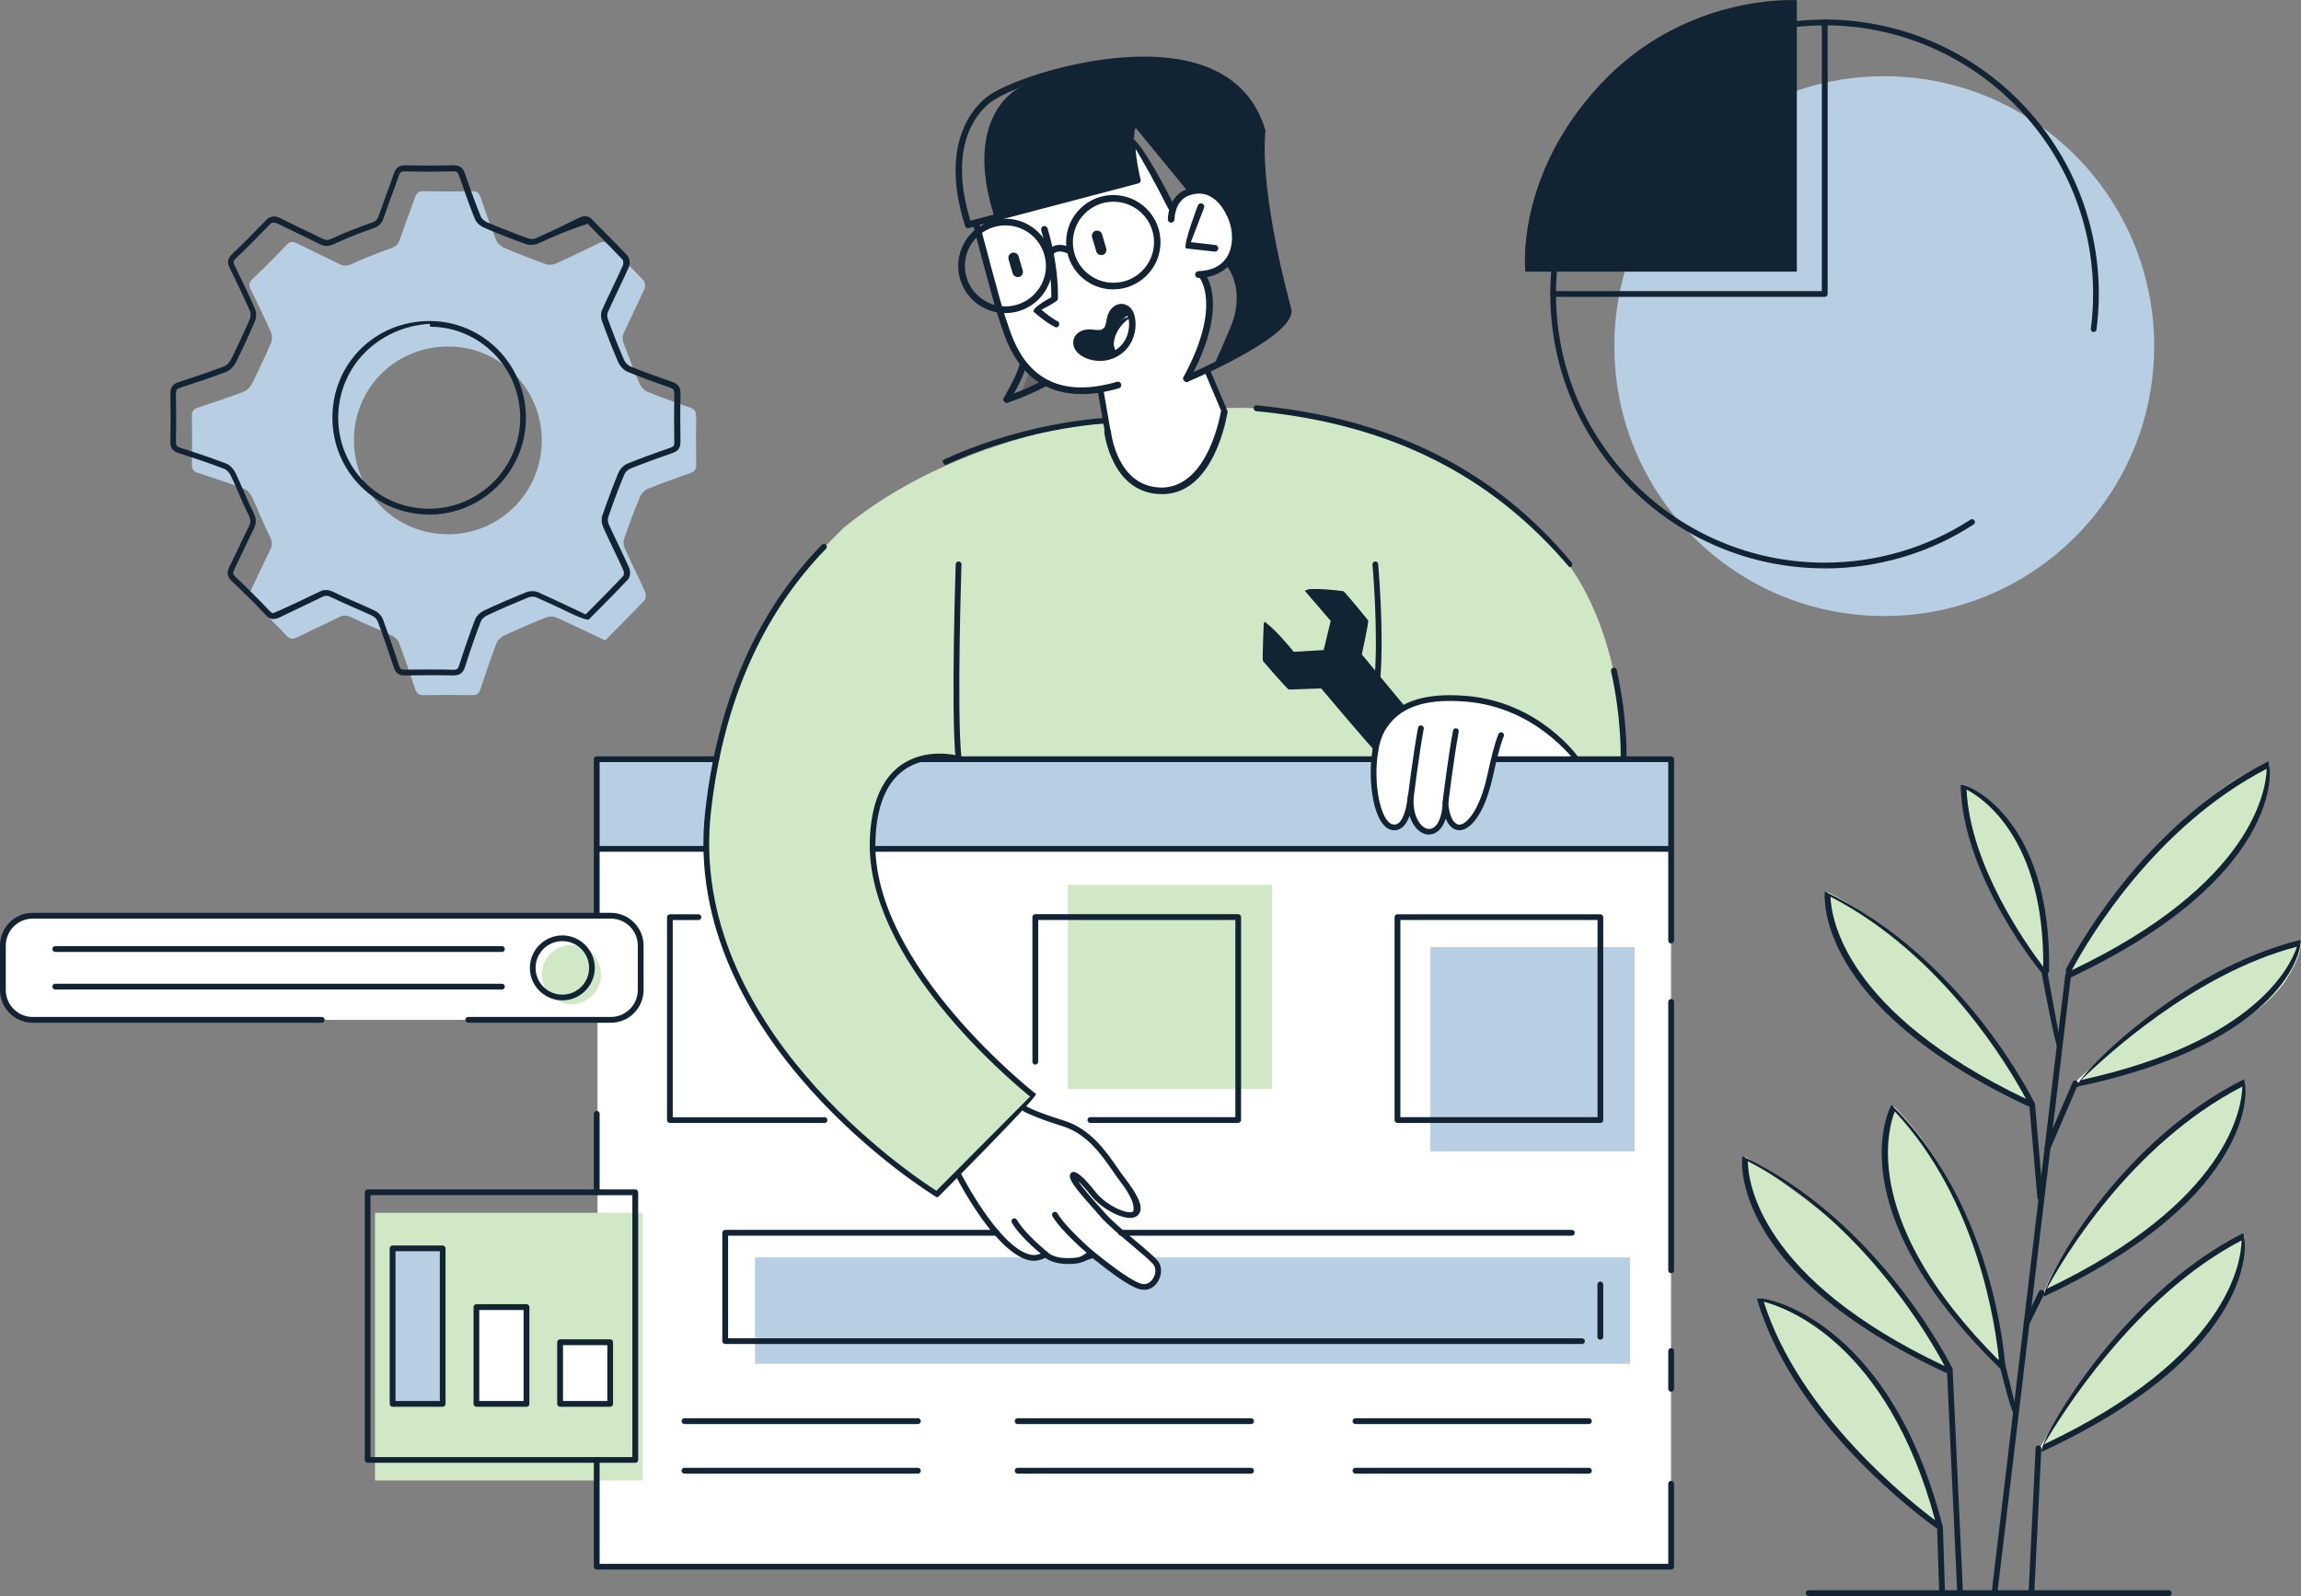
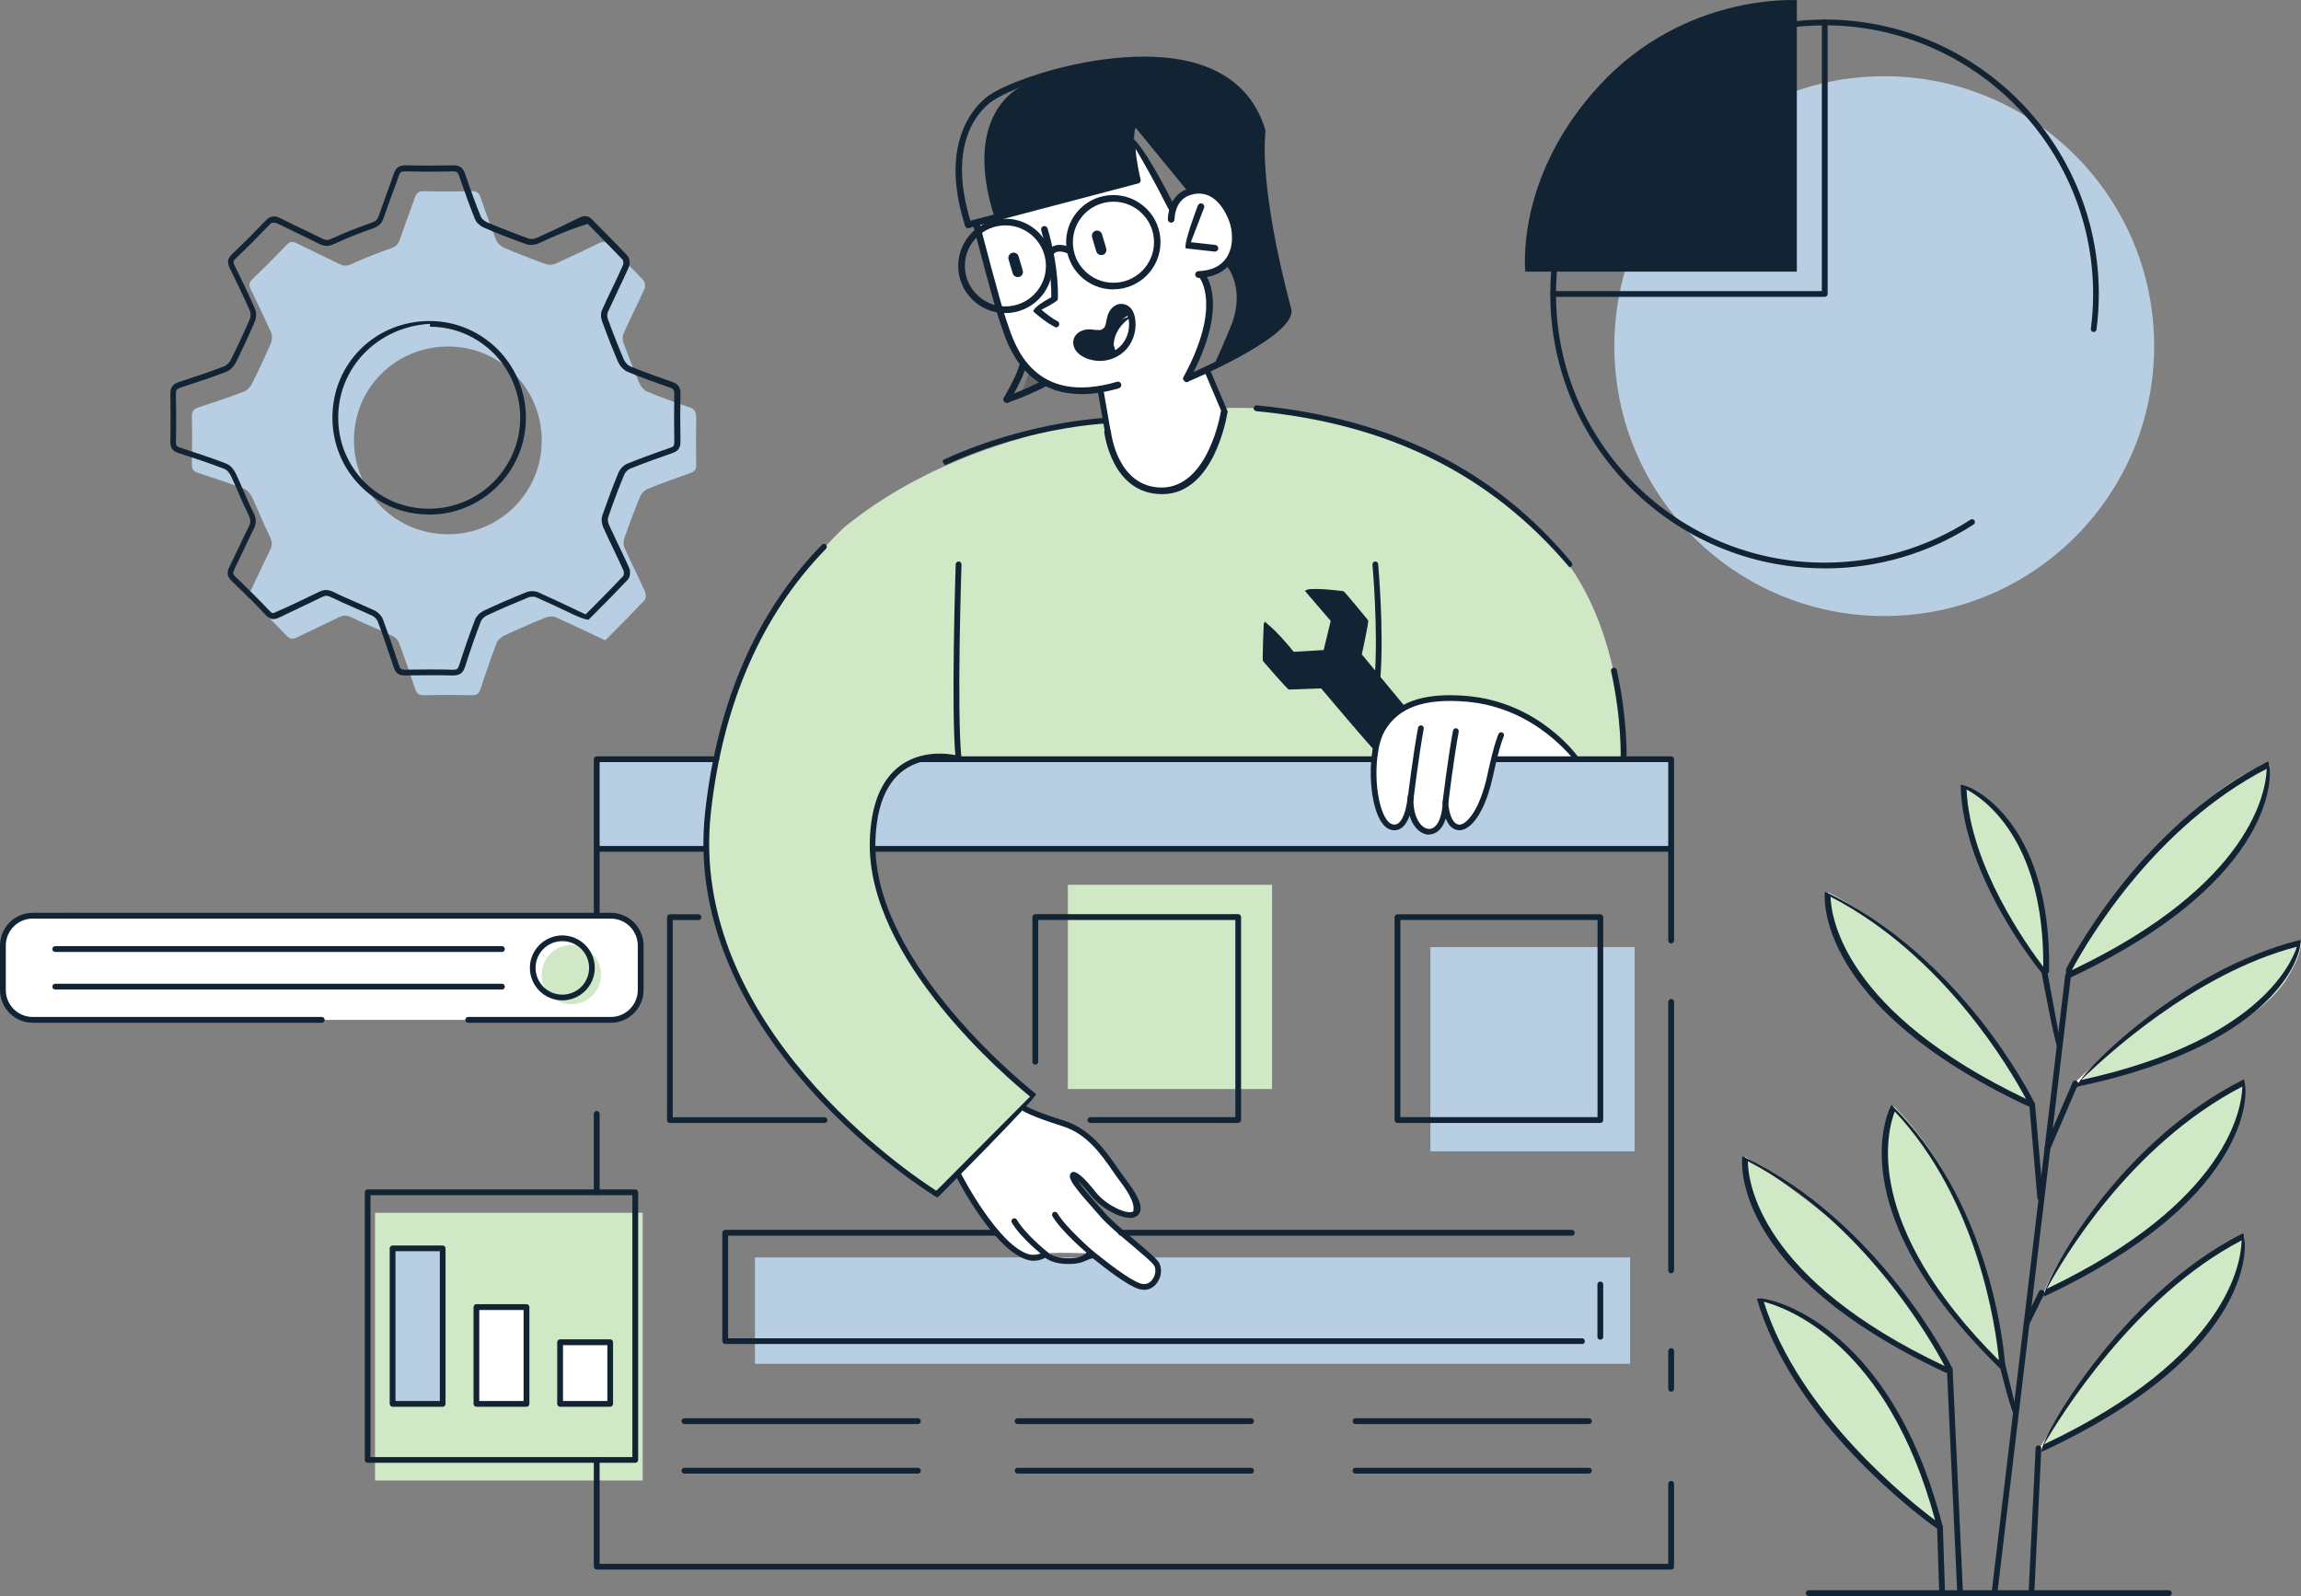
<svg xmlns="http://www.w3.org/2000/svg" id="Layer_2" data-name="Layer 2" viewBox="0 0 238.19 165.24">
  <rect x="0" y="0" width="238.19" height="165.24" fill="#808080" stroke="none" />
  <defs>
    <style>
      .cls-1 {
        fill: #122333;
      }

      .cls-1, .cls-2, .cls-3, .cls-4, .cls-5 {
        stroke-width: 0px;
      }

      .cls-2 {
        fill: #d1e8c7;
      }

      .cls-3 {
        fill: #b8cee3;
      }

      .cls-4 {
        fill: #fff;
      }

      .cls-5 {
        opacity: .2;
      }
    </style>
  </defs>
  <g id="_Layer_" data-name="&amp;lt;Layer&amp;gt;">
    <g>
-       <rect class="cls-4" x="61.85" y="87.55" width="111.13" height="74.62" />
      <rect class="cls-3" x="78.15" y="130.16" width="90.59" height="11.01" />
      <rect class="cls-3" x="61.77" y="78.59" width="111.22" height="9.29" />
      <path class="cls-4" d="M105.8,114.76l-6.57,6.87s2.62,4.02,4.28,5.98c1.65,1.95,2.32,2.46,3.88,2.21,1.55-.25,5.59-.07,5.59-.07l4.98,3.39s1.13.13,1.72-.77c.59-.89.07-1.56-.25-1.88-.33-.32-5.52-4.81-5.52-4.81l-2.8-3.62c-.07-.37,1.08.37,1.08.37,0,0,1.93,2.89,3.89,3.18,1.96.28,1.74-.83,1.49-1.32-.25-.49-2.54-4.09-4.19-5.85-1.65-1.76-3.3-2.14-3.3-2.14l-4.28-1.54Z" />
      <path class="cls-2" d="M130.07,42.26s-25.95-1.38-42.72,12.36c-11.24,10.83-12.89,22.4-14.06,29.4-1.17,7,1.59,16.06,5.21,21.19,3.63,5.13,8.67,11.95,18.14,18.21.33.2,10.43-9.95,10.43-9.95,0,0-10-8.2-13.26-14.85-3.26-6.64-3.77-8.38-3.39-13.52.39-5.14,4.05-7.08,6.55-6.8l2.51.22h68.56s.35-14.88-8.12-22.91c-8.48-8.03-17.59-12.53-29.86-13.37l-5,36.27h0l5-36.27Z" />
      <path class="cls-4" d="M163.01,78.38s-3.84-5.04-9.34-5.78c-5.5-.74-8.38.14-9.7,1.72-1.32,1.58-1.77,3.09-1.75,6.79.02,3.69,1.3,4.38,1.92,4.52.62.14,1.65-.45,1.72-2.07,0,0,.76,2.5,2.03,2.54,1.28.04,1.73-2.75,1.73-2.75,0,0,.41,2.24,1.41,2.31,1,.07,2.21-1.66,2.59-3.45.38-1.79,1.04-3.68,1.04-3.68l8.34-.15Z" />
      <path class="cls-1" d="M145.21,73.35l-4.59-5.64.68-3.39-2.37-2.87-3.52-.44,2.55,3.04-.77,3.56-3.42.19-2.82-3.49v3.88l2.48,2.89,3.37-.24,5.5,6.57s.23-1.56,1.05-2.61c.82-1.06,1.85-1.44,1.85-1.44Z" />
      <rect class="cls-2" x="38.82" y="125.54" width="27.71" height="27.71" />
      <rect class="cls-3" x="148.07" y="98.04" width="21.14" height="21.14" />
      <rect class="cls-2" x="110.54" y="91.59" width="21.14" height="21.14" />
      <rect class="cls-3" x="40.64" y="129.04" width="5.22" height="16.28" />
      <rect class="cls-4" x="49.3" y="135.27" width="5.22" height="10.05" />
      <rect class="cls-4" x="57.86" y="138.82" width="5.22" height="6.5" />
      <path class="cls-1" d="M163.12,78.83c-.28-.18-4.09-5.59-11.35-6.2-4.35-.36-7.03.6-8.44,3.05-.29.5-.52,1.22-.67,2.06-.03.16-.18.27-.34.24-.16-.03-.27-.18-.24-.34.16-.92.41-1.68.74-2.25,1.53-2.67,4.4-3.74,9.01-3.35,7.54.64,11.5,6.27,11.54,6.33.09.14.06.32-.08.41-.05.04-.11.05-.17.05Z" />
      <path class="cls-1" d="M147.94,86.4c-.29,0-.58-.09-.85-.26-.46-.29-.92-.85-1.17-1.71-.18.49-.43.95-.78,1.23-.31.24-.66.33-1.05.26-1.94-.36-2.55-5.19-2.01-8.28.03-.16.17-.27.35-.24.16.03.27.18.24.35-.57,3.31.24,7.36,1.53,7.59.22.04.4,0,.57-.14.64-.5.89-2.05.95-2.73.02-.29.17-.42.33-.4.16.01.29.15.28.31-.12,1.85.5,2.89,1.08,3.26.32.2.66.22.95.05.8-.47.97-2.03.97-2.6,0-.16.13-.3.29-.3.17,0,.3.13.3.29.02.57.24,2.08,1.03,2.27.16.04.37-.01.6-.15.36-.23,1.61-1.26,2.43-5.04.73-3.37,1.13-4.16,1.15-4.2.08-.15.26-.2.4-.13.14.08.2.26.13.4,0,0-.4.8-1.1,4.05-.59,2.74-1.58,4.72-2.7,5.41-.36.23-.73.3-1.06.22-.58-.14-.93-.64-1.14-1.18-.18.57-.49,1.14-1.01,1.45-.23.13-.47.2-.72.2Z" />
      <path class="cls-1" d="M149.63,83.38c-.2-.02-.32-.17-.3-.33,0-.05.55-4.59,1.08-7.42.03-.16.18-.27.35-.24.16.03.27.19.24.35-.52,2.81-1.07,7.33-1.07,7.38-.02.15-.15.26-.3.26Z" />
      <path class="cls-1" d="M146.01,83.08c-.2-.02-.32-.17-.3-.33,0-.05.55-4.59,1.08-7.42.03-.16.19-.27.35-.24.16.03.27.19.24.35-.52,2.81-1.07,7.33-1.07,7.38-.02.15-.15.26-.3.26Z" />
      <path class="cls-1" d="M142.19,78.89h-46.78c-.16,0-.3-.13-.3-.3s.13-.3.3-.3h46.78c.16,0,.3.13.3.3s-.13.3-.3.3Z" />
      <path class="cls-1" d="M61.77,94.99c-.16,0-.3-.13-.3-.3v-16.1c0-.16.13-.3.3-.3h12.38c.16,0,.3.13.3.3s-.13.3-.3.3h-12.08v15.81c0,.16-.13.3-.3.3Z" />
      <path class="cls-1" d="M61.77,123.72c-.16,0-.3-.13-.3-.3v-8.12c0-.16.13-.3.3-.3s.3.13.3.3v8.12c0,.16-.13.3-.3.3Z" />
      <path class="cls-1" d="M172.99,162.47H61.77c-.16,0-.3-.13-.3-.3v-11.04c0-.16.13-.3.3-.3s.3.13.3.3v10.75h110.62v-8.29c0-.16.13-.3.3-.3s.3.13.3.3v8.59c0,.16-.13.3-.3.3Z" />
      <path class="cls-1" d="M172.99,144.06c-.16,0-.3-.13-.3-.3v-3.91c0-.16.13-.3.3-.3s.3.13.3.3v3.91c0,.16-.13.3-.3.3Z" />
      <path class="cls-1" d="M172.99,131.8c-.16,0-.3-.13-.3-.3v-27.79c0-.16.13-.3.3-.3s.3.13.3.3v27.79c0,.16-.13.3-.3.3Z" />
      <path class="cls-1" d="M172.99,97.66c-.16,0-.3-.13-.3-.3v-18.47h-17.86c-.16,0-.3-.13-.3-.3s.13-.3.3-.3h18.16c.16,0,.3.13.3.3v18.77c0,.16-.13.3-.3.3Z" />
      <g>
        <path class="cls-3" d="M222.99,35.83c0,15.43-12.51,27.94-27.94,27.94s-27.94-12.51-27.94-27.94,12.51-27.94,27.94-27.94,27.94,12.51,27.94,27.94Z" />
        <path class="cls-1" d="M157.9,28.12h28.1V.02s-11.54-.78-20.39,8.77c-8.86,9.55-7.71,19.34-7.71,19.34Z" />
        <path class="cls-1" d="M188.88,58.83c-15.66,0-28.4-12.74-28.4-28.4s12.74-28.4,28.4-28.4c.16,0,.3.13.3.3s-.13.3-.3.3c-15.33,0-27.81,12.47-27.81,27.81s12.47,27.8,27.81,27.8c5.38,0,10.61-1.54,15.1-4.45.14-.09.32-.05.41.09.09.14.05.32-.09.41-4.59,2.98-9.93,4.55-15.43,4.55Z" />
        <path class="cls-1" d="M216.74,34.38c-.2-.02-.32-.17-.3-.34.15-1.19.23-2.4.23-3.61,0-15.33-12.47-27.81-27.81-27.81-.16,0-.3-.13-.3-.3s.13-.3.3-.3c15.66,0,28.4,12.74,28.4,28.4,0,1.24-.08,2.48-.24,3.69-.02.15-.15.26-.3.26Z" />
        <path class="cls-1" d="M188.88,30.73h-28.1c-.16,0-.3-.13-.3-.3s.13-.3.3-.3h27.81V2.33c0-.16.13-.3.3-.3s.3.13.3.3v28.1c0,.16-.13.3-.3.3Z" />
      </g>
      <path class="cls-1" d="M172.99,88.17h-82.63c-.16,0-.3-.13-.3-.3s.13-.3.3-.3h82.63c.16,0,.3.13.3.3s-.13.3-.3.3Z" />
      <path class="cls-1" d="M72.95,88.17h-11.18c-.16,0-.3-.13-.3-.3s.13-.3.3-.3h11.18c.16,0,.3.13.3.3s-.13.3-.3.3Z" />
      <path class="cls-1" d="M65.76,151.42h-27.7c-.16,0-.3-.13-.3-.3v-27.7c0-.16.13-.3.3-.3h27.7c.16,0,.3.13.3.3v27.7c0,.16-.13.3-.3.3ZM38.35,150.83h27.11v-27.11h-27.11v27.11Z" />
      <path class="cls-1" d="M45.82,145.62h-5.18c-.16,0-.3-.13-.3-.3v-16.09c0-.16.13-.3.3-.3h5.18c.16,0,.3.13.3.3v16.09c0,.16-.13.3-.3.3ZM40.94,145.02h4.59v-15.5h-4.59v15.5Z" />
      <path class="cls-1" d="M54.5,145.62h-5.18c-.16,0-.3-.13-.3-.3v-10.02c0-.16.13-.3.3-.3h5.18c.16,0,.3.13.3.3v10.02c0,.16-.13.3-.3.3ZM49.61,145.02h4.59v-9.42h-4.59v9.42Z" />
      <path class="cls-1" d="M63.16,145.62h-5.18c-.16,0-.3-.13-.3-.3v-6.38c0-.16.13-.3.3-.3h5.18c.16,0,.3.13.3.3v6.38c0,.16-.13.3-.3.3ZM58.28,145.02h4.59v-5.78h-4.59v5.78Z" />
      <path class="cls-1" d="M96.97,123.93c-.42-.2-26.6-16.36-23.97-39.94,1.27-11.39,5.33-20.67,12.08-27.6.12-.12.3-.12.42,0,.12.11.12.3,0,.42-6.65,6.83-10.66,16-11.91,27.26-2.46,22.12,20.93,37.66,23.34,39.19l9.7-9.75c-2.17-1.76-16.97-14.21-16.59-26.49.11-3.7,1.17-6.31,3.14-7.76,2.66-1.95,5.98-1.05,6.12-1,.16.04.25.21.2.37-.04.16-.2.25-.37.2-.03,0-3.19-.87-5.61.92-1.81,1.33-2.79,3.78-2.9,7.29-.39,12.89,16.46,26.08,16.63,26.21.03.45-10.08,10.6-10.08,10.6-.06.06-.13.09-.21.09Z" />
      <path class="cls-1" d="M97.83,48.14c-.34-.32-.27-.5-.12-.57,9.21-4.22,17.59-4.36,17.67-4.37.17,0,.3.13.3.29,0,.16-.13.3-.29.3-.08,0-8.34.14-17.43,4.31-.04.02-.08.03-.12.03Z" />
      <path class="cls-1" d="M168.06,78.83c-.18,0-.3-.15-.3-.31,0-.04.14-3.95-.99-9.04-.04-.16.06-.32.23-.36.16-.04.32.07.36.23,1.15,5.17,1.01,9.15,1.01,9.19,0,.16-.14.29-.3.29Z" />
      <path class="cls-1" d="M162.46,58.72c-8.11-9.59-18.64-14.84-32.42-16.16-.16-.02-.28-.16-.27-.33.02-.16.15-.28.33-.27,13.94,1.34,24.6,6.66,32.59,16.27.1.13.09.32-.04.42-.06.05-.12.07-.19.07Z" />
      <path class="cls-1" d="M163.76,139.12h-88.69c-.16,0-.3-.13-.3-.3v-11.21c0-.16.13-.3.3-.3h28.09c.16,0,.3.13.3.3s-.13.3-.3.3h-27.79v10.62h88.39c.16,0,.3.13.3.3s-.13.3-.3.3Z" />
      <path class="cls-1" d="M165.66,138.68c-.16,0-.3-.13-.3-.3v-5.42c0-.16.13-.3.3-.3s.3.13.3.3v5.42c0,.16-.13.3-.3.3Z" />
      <path class="cls-1" d="M162.71,127.91h-46.67c-.16,0-.3-.13-.3-.3s.13-.3.3-.3h46.67c.16,0,.3.13.3.3s-.13.3-.3.3Z" />
      <path class="cls-1" d="M118.42,133.51c-.18,0-.37-.03-.56-.09-1.18-.39-3.15-1.9-4.74-3.17-.51.08-.97.46-1.77.55-1.82.2-2.77-.32-3.15-.6-.32.17-.97.42-1.71.25-3.51-.85-7.37-8.36-7.53-8.68-.08-.15-.02-.33.13-.4.15-.07.33-.02.4.13.04.08,3.89,7.59,7.14,8.37.77.19,1.42-.27,1.43-.28.12-.09.3-.07.4.05,0,0,.76.8,2.83.57.63-.07.97-.36,1.2-.54.16-.14.41-.35.67-.15.06.05.18.14.35.27.91.73,3.33,2.66,4.55,3.07.66.22,1.07-.18,1.25-.44.34-.48.39-1.14.11-1.49-.31-.4-1.27-1.21-2.28-2.06-1.17-.98-2.49-2.09-3.19-2.89l-.62-.71c-1.58-1.78-2.54-2.9-2.58-3.47-.02-.33.17-.44.25-.47.41-.15,1.22.54,2.41,2.06,1.06,1.36,3.29,2.39,3.89,2.02.3-.96-.96-2.61-1.37-3.15-.24-.31-.48-.66-.74-1.04-1.19-1.71-2.67-3.85-5.19-4.64-3.19-1-4.05-1.55-4.09-1.57-.14-.09-.18-.27-.09-.41.09-.14.28-.18.41-.09.02.02.89.55,3.94,1.5,2.71.85,4.32,3.17,5.5,4.87.26.37.5.72.73,1.02,1.29,1.68,1.78,2.69,1.66,3.38-.05.27-.2.5-.44.64-.99.62-3.56-.73-4.68-2.16-.56-.71-1.03-1.22-1.36-1.52.46.68,1.46,1.82,2.19,2.64l.63.71c.67.77,1.97,1.86,3.12,2.83,1.08.91,2.02,1.7,2.37,2.15.43.56.39,1.51-.1,2.2-.35.49-.83.75-1.37.75Z" />
      <path class="cls-1" d="M165.66,116.24h-21c-.16,0-.3-.13-.3-.3v-21c0-.16.13-.3.3-.3h21c.16,0,.3.13.3.3v21c0,.16-.13.3-.3.3ZM144.96,115.64h20.41v-20.41h-20.41v20.41Z" />
      <path class="cls-1" d="M128.18,116.24h-15.31c-.16,0-.3-.13-.3-.3s.13-.3.3-.3h15.01v-20.41h-20.41v14.67c0,.16-.13.3-.3.3s-.3-.13-.3-.3v-14.97c0-.16.13-.3.3-.3h21c.16,0,.3.13.3.3v21c0,.16-.13.3-.3.3Z" />
      <path class="cls-1" d="M85.36,116.24h-16.01c-.17,0-.3-.13-.3-.3v-21c0-.16.13-.3.3-.3h2.95c.16,0,.3.13.3.3s-.13.3-.3.3h-2.66v20.41h15.71c.16,0,.3.13.3.3s-.13.3-.3.3Z" />
      <path class="cls-1" d="M142.32,77.69c-.23-.11-5.56-6.43-5.56-6.43l-3.34.12c-.24-.1-2.69-2.96-2.69-2.96-.07-.21.09-3.95.09-3.95.53-.17,3.1,3,3.1,3l3.1-.18.73-3.02-2.66-3.09c.27-.49,3.98.02,3.98.02.19.11,2.56,3.02,2.56,3.02.06.25-.66,3.52-.66,3.52l4.47,5.4c.11.13.09.32-.04.42-.13.1-.31.09-.42-.04l-4.56-5.52c-.06-.25.65-3.52.65-3.52l-2.21-2.71-2.82-.39,2.25,2.61c.06.26-.75,3.65-.75,3.65-.27.23-3.75.43-3.75.43-.25-.11-2.42-2.79-2.42-2.79l-.12,2.84,2.28,2.65,3.34-.12c.24.11,5.66,6.54,5.66,6.54.11.13.09.31-.04.42-.06.05-.12.07-.19.07Z" />
      <path class="cls-1" d="M99.23,78.83c-.15,0-.28-.11-.3-.27-.51-4.83,0-20,0-20.15,0-.16.14-.28.31-.29.16,0,.29.14.29.31,0,.15-.51,15.28,0,20.07.02.16-.1.31-.26.33-.01,0-.02,0-.03,0Z" />
      <path class="cls-1" d="M142.6,70.49c-.19-.01-.31-.16-.3-.32.38-5-.22-11.65-.23-11.72-.01-.16.11-.31.27-.33.18,0,.31.11.32.27,0,.07.62,6.76.23,11.82-.01.16-.14.27-.3.27Z" />
      <g>
        <path class="cls-3" d="M72.04,43.09c.01-.54-.19-.76-.68-.93-1.46-.5-2.91-1.02-4.34-1.61-.34-.14-.67-.51-.82-.85-.6-1.39-1.14-2.8-1.66-4.21-.1-.28-.12-.68,0-.94.7-1.57,1.48-3.1,2.18-4.67.11-.23.05-.69-.12-.87-1.18-1.25-2.41-2.45-3.6-3.69-.32-.33-.57-.36-.98-.16-1.49.74-2.98,1.45-4.5,2.13-.29.13-.72.16-1.02.05-1.45-.52-2.88-1.08-4.3-1.68-.32-.14-.68-.44-.81-.75-.59-1.46-1.12-2.94-1.62-4.42-.16-.48-.36-.71-.91-.7-1.66.04-3.33.04-4.99,0-.54-.01-.76.2-.93.68-.5,1.46-1.07,2.89-1.56,4.35-.17.49-.43.72-.93.89-1.37.48-2.73,1.01-4.05,1.62-.49.22-.83.22-1.29-.01-1.46-.73-2.94-1.41-4.4-2.14-.44-.22-.71-.18-1.05.18-1.15,1.2-2.32,2.38-3.53,3.53-.41.39-.37.68-.15,1.13.72,1.46,1.43,2.93,2.09,4.42.13.3.11.77-.03,1.08-.61,1.42-1.26,2.81-1.95,4.19-.17.34-.5.7-.84.83-1.55.59-3.13,1.12-4.7,1.63-.48.16-.7.37-.69.92.04,1.66.03,3.33,0,4.99,0,.49.15.72.62.87,1.61.52,3.21,1.05,4.79,1.65.34.13.66.51.82.86.64,1.34,1.16,2.73,1.83,4.05.27.54.29.94.03,1.45-.69,1.38-1.32,2.79-2,4.18-.23.45-.22.75.18,1.13,1.2,1.15,2.38,2.32,3.53,3.53.38.4.68.38,1.12.16,1.44-.71,2.9-1.37,4.33-2.08.46-.23.81-.2,1.28.03,1.38.68,2.82,1.24,4.21,1.9.29.14.6.44.71.74.59,1.58,1.14,3.18,1.67,4.78.15.46.38.64.88.63,1.66-.03,3.33-.03,4.99,0,.54.01.75-.18.91-.68.51-1.58,1.05-3.15,1.64-4.7.12-.32.46-.64.79-.79,1.42-.66,2.86-1.29,4.32-1.87.3-.12.73-.15,1.02-.02,1.7.75,3.37,1.57,5.12,2.39,1.37-1.38,2.73-2.74,4.05-4.14.16-.17.19-.64.08-.88-.68-1.52-1.43-3-2.11-4.51-.13-.28-.16-.68-.07-.96.51-1.48,1.06-2.95,1.66-4.4.13-.32.46-.66.78-.79,1.46-.59,2.94-1.12,4.42-1.64.46-.16.62-.4.61-.88-.03-1.66-.03-3.33,0-4.99ZM46.35,55.3c-5.39,0-9.71-4.33-9.71-9.73,0-5.43,4.33-9.72,9.81-9.7,5.32.01,9.64,4.38,9.63,9.73,0,5.38-4.34,9.71-9.73,9.71Z" />
        <path class="cls-1" d="M46.95,69.92c-1.71-.04-3.37-.03-5.03,0-.64,0-.97-.25-1.16-.83-.62-1.87-1.14-3.39-1.66-4.77-.08-.21-.32-.47-.56-.58-.61-.29-1.24-.56-1.86-.83-.78-.34-1.58-.69-2.35-1.07-.43-.21-.65-.22-1.02-.03-.72.36-1.45.7-2.18,1.05-.72.34-1.44.68-2.15,1.03-.65.32-1.03.24-1.47-.22-1.08-1.14-2.27-2.33-3.52-3.52-.47-.45-.54-.87-.24-1.48.33-.67.65-1.34.97-2.01.34-.72.68-1.45,1.04-2.16.21-.42.2-.72-.03-1.19-.37-.74-.71-1.52-1.03-2.27-.26-.6-.52-1.2-.8-1.79-.15-.32-.43-.62-.66-.71-1.68-.64-3.35-1.19-4.77-1.65-.6-.19-.84-.53-.83-1.16.03-1.82.03-3.44,0-4.98-.02-.8.42-1.05.9-1.21,1.76-.57,3.23-1.07,4.69-1.63.24-.09.52-.38.68-.69.67-1.34,1.33-2.75,1.94-4.17.11-.25.12-.63.03-.85-.69-1.57-1.44-3.11-2.08-4.41-.26-.52-.32-.97.22-1.48,1.09-1.03,2.24-2.18,3.52-3.51.25-.26.71-.59,1.4-.25.7.35,1.41.69,2.11,1.03.77.36,1.53.73,2.29,1.11.39.2.61.2,1.03,0,1.29-.59,2.66-1.14,4.08-1.63.43-.15.62-.32.75-.71.26-.75.53-1.49.8-2.23.26-.7.52-1.41.76-2.12.15-.44.41-.89,1.17-.89,1.75.04,3.36.04,5.02,0,.79,0,1.04.43,1.2.9.61,1.79,1.11,3.15,1.62,4.41.08.21.36.46.65.59,1.4.59,2.84,1.16,4.29,1.68.22.08.58.06.8-.04,1.36-.61,2.82-1.3,4.49-2.13.66-.33,1.1-.02,1.32.22.51.54,1.03,1.06,1.56,1.59.69.7,1.38,1.39,2.05,2.11.27.29.31.88.17,1.2-.36.81-.74,1.61-1.13,2.42-.36.75-.71,1.5-1.05,2.25-.08.18-.08.49,0,.71.61,1.66,1.14,2.99,1.66,4.2.13.3.41.6.66.7,1.51.62,3.03,1.16,4.32,1.6.63.22.89.58.88,1.22-.03,1.58-.03,3.21,0,4.98.01.62-.23.97-.81,1.17-1.79.62-3.15,1.12-4.41,1.63-.24.1-.51.37-.61.63-.56,1.35-1.1,2.79-1.65,4.39-.07.2-.04.51.06.74.32.71.66,1.42,1,2.13.38.79.75,1.58,1.11,2.38.15.34.12.94-.14,1.21-1.02,1.09-2.09,2.17-3.13,3.21l-.93.93c-.34.06-1.67-.57-1.67-.57-1.3-.62-2.52-1.2-3.78-1.75-.19-.08-.55-.07-.78.02-1.5.61-2.95,1.24-4.3,1.87-.27.13-.55.4-.63.63-.55,1.44-1.09,2.98-1.63,4.68-.2.63-.54.89-1.15.89ZM44.46,69.3c.82,0,1.64,0,2.45.03.39,0,.5-.09.62-.47.55-1.72,1.09-3.26,1.64-4.71.16-.43.59-.79.94-.95,1.36-.64,2.82-1.27,4.33-1.88.38-.16.91-.17,1.25-.02,1.27.56,2.49,1.15,3.79,1.76l1.14.54.78-.78c1.03-1.04,2.1-2.12,3.12-3.2.06-.07.1-.4.02-.56-.36-.8-.73-1.58-1.11-2.37-.34-.71-.68-1.42-1-2.14-.16-.36-.2-.84-.08-1.18.56-1.61,1.1-3.06,1.66-4.42.17-.41.55-.8.94-.96,1.27-.51,2.64-1.02,4.44-1.64.34-.12.42-.23.41-.6-.03-1.77-.03-3.41,0-5,0-.38-.09-.51-.48-.64-1.3-.45-2.83-.99-4.35-1.62-.45-.19-.82-.64-.98-1.01-.53-1.22-1.06-2.56-1.67-4.23-.12-.31-.16-.8,0-1.16.34-.76.7-1.51,1.06-2.26.38-.8.76-1.6,1.12-2.41.06-.14.01-.46-.06-.55-.67-.71-1.35-1.4-2.04-2.1-.52-.53-1.05-1.06-1.56-1.6-2.3.73-3.78,1.43-5.14,2.04-.36.16-.89.19-1.25.06-1.46-.52-2.91-1.09-4.32-1.69-.36-.15-.81-.5-.97-.91-.51-1.27-1.01-2.64-1.63-4.44-.14-.4-.25-.49-.58-.49-1.74.04-3.38.04-5.04,0-.39,0-.51.1-.64.48-.24.71-.5,1.42-.77,2.13-.27.74-.54,1.48-.79,2.22-.19.56-.5.86-1.12,1.08-1.4.48-2.75,1.03-4.02,1.61-.58.27-.99.26-1.54-.02-.75-.38-1.51-.74-2.27-1.11-.71-.34-1.42-.68-2.12-1.03-.41-.1-.51-.07-.7.12-1.29,1.34-2.44,2.5-3.54,3.54-.27.25-.29.39-.09.78.65,1.31,1.4,2.86,2.09,4.44.16.37.15.91-.03,1.32-.62,1.44-1.27,2.85-1.95,4.21-.17.34-.53.8-1,.98-1.48.56-2.95,1.06-4.72,1.63-.4.13-.49.25-.49.63.03,1.54.04,3.18,0,5,0,.36.07.47.41.58,1.43.46,3.11,1.01,4.8,1.66.45.17.81.65.98,1.01.28.6.55,1.2.81,1.81.32.74.65,1.51,1.02,2.23.32.63.33,1.13.03,1.72-.36.71-.69,1.43-1.03,2.15-.32.68-.64,1.35-.97,2.02-.18.37-.16.52.12.78,1.26,1.2,2.45,2.39,3.54,3.54.19.2.3.22.38.22,1.11-.48,1.83-.82,2.55-1.16.73-.34,1.45-.69,2.17-1.04.54-.27.95-.26,1.55.03.76.38,1.56.72,2.33,1.06.63.27,1.26.55,1.88.84.37.18.73.55.86.91.52,1.39,1.05,2.91,1.67,4.79.11.34.23.42.56.42.88-.01,1.73-.02,2.58-.02ZM44.42,53.26c-2.69,0-5.2-1.04-7.09-2.93-1.88-1.89-2.92-4.41-2.92-7.1,0-5.61,4.43-10,10.08-10,5.5.01,9.96,4.51,9.95,10.03,0,5.52-4.5,10.01-10.03,10.01ZM44.5,33.52c-5.32.3-9.48,4.43-9.49,9.71,0,2.53.97,4.9,2.74,6.68,1.77,1.78,4.14,2.75,6.66,2.75,5.2,0,9.43-4.22,9.44-9.41,0-5.19-4.18-9.42-9.33-9.43l-.02-.3Z" />
      </g>
      <g>
        <path class="cls-4" d="M214.07,100.75s2.26-5.4,8.88-12.52c6.62-7.13,11.98-9.13,11.98-9.13,0,0,.24,6.87-7.89,13.78-8.13,6.91-12.97,7.88-12.97,7.88Z" />
        <path class="cls-2" d="M211.81,101s.34-6.52-1.83-11.97c-2.17-5.45-6.72-7.76-6.72-7.76,0,0-.26,4.41,2.75,10.37,3.01,5.96,5.81,9.37,5.81,9.37Z" />
        <path class="cls-2" d="M210.37,114.37s-3.34-6.9-9.4-13.12c-6.07-6.22-11.77-8.91-11.77-8.91,0,0-.54,7.2,8.27,14.1,8.8,6.9,12.9,7.93,12.9,7.93Z" />
        <path class="cls-4" d="M214.74,112.09s5.85-5.52,10.73-8.74c4.88-3.21,12.72-5.77,12.72-5.77,0,0,.17,4.94-9.54,9.93-8.26,4.24-13.91,4.58-13.91,4.58Z" />
        <path class="cls-4" d="M211.54,133.9s10.55-4.87,14.36-9.4c3.81-4.53,6.24-7.31,6.5-12.51,0,0-6.42,2.9-12.95,10.2-6.53,7.29-7.91,11.71-7.91,11.71Z" />
        <path class="cls-4" d="M211.01,150.15s4.06-7.32,9.56-13.15c5.5-5.83,11.75-9.07,11.75-9.07,0,0,.92,5.98-7.23,13.3-7.27,6.53-14.08,8.93-14.08,8.93Z" />
        <path class="cls-2" d="M207.26,141.24s-7.33-6.66-9.37-11.71c-2.04-5.05-3.87-8.88-1.84-15.01,0,0,4.91,4.66,7.45,11.65,2.96,8.18,3.77,15.07,3.77,15.07Z" />
        <path class="cls-2" d="M201.84,141.79s-3.89-7.99-9.11-12.82c-5.22-4.83-12.08-9.24-12.08-9.24,0,0-.37,7.44,7.97,14.09,8.35,6.65,13.21,7.97,13.21,7.97Z" />
        <path class="cls-2" d="M194.73,143.91c-5.14-7.83-12.79-9.56-12.79-9.56,0,0,2.84,6.94,7.1,12.56,4.26,5.62,11.56,11.04,11.56,11.04.21,0-.74-6.2-5.88-14.04Z" />
        <path class="cls-2" d="M220.57,137c6.37-6.86,11.47-8.59,11.47-8.59,0,0,.63,6.68-6.94,12.82-5.48,4.44-13.56,8.62-13.56,8.62-.21-.04,2.66-5.98,9.03-12.84Z" />
        <path class="cls-2" d="M220.93,120.82c6.37-6.86,11.47-8.59,11.47-8.59,0,0,.63,6.68-6.94,12.82-5.48,4.44-13.56,8.62-13.56,8.62-.21-.04,2.66-5.98,9.03-12.84Z" />
        <path class="cls-2" d="M225.47,103.36c7.62-5.45,12.3-5.77,12.3-5.77,0,0,1.01,4.65-7.64,9.16-6.26,3.26-15.01,5.73-15.01,5.73-.2-.08,2.73-3.67,10.35-9.12Z" />
        <path class="cls-2" d="M225.3,85.49c6.95-6.28,9.63-6.39,9.63-6.39,0,0-.52,7.01-6.66,12.57-5.23,4.73-14.19,9.09-14.19,9.09-.2-.08,4.52-9.22,11.21-15.27Z" />
        <path class="cls-1" d="M201.84,142.09h-.43c-22.34-10.42-21.12-21.92-21.05-22.4,14.26,6.7,21.68,21.82,21.75,21.97-.07.37-.17.43-.27.43ZM180.93,120.2c.02,2.19,1.24,12.18,20.38,21.21-1.4-2.65-8.41-15.01-20.38-21.21Z" />
        <path class="cls-1" d="M211.36,150.25c-.52-.64,7.92-16.12,20.83-22.59.49.71,1.65,12.15-20.7,22.56-.04.02-.08.03-.13.03ZM232.04,128.4c-11.15,5.8-18.86,18.37-20.45,21.11,19.13-9.03,20.41-18.92,20.45-21.11Z" />
        <path class="cls-1" d="M200.82,158.39c-.18-.06-.79-.5-.79-.5-3.38-2.51-14.69-11.62-18.17-23.46.46-.36,13.71,1.85,19.24,23.59-.17.35-.23.37-.29.37ZM182.58,134.75c3.66,11.63,15.25,20.76,17.74,22.62-4.93-18.32-15.38-22.01-17.74-22.62Z" />
        <path class="cls-1" d="M207.05,141.67c-16.9-16.51-11.49-26.87-11.26-27.3,9.91,9.75,11.54,24.07,11.77,26.84-.41.45-.46.46-.52.46ZM196.14,115.05c-.78,2-3.42,11.63,10.79,25.79-.34-3.5-2.16-16.57-10.79-25.79Z" />
        <path class="cls-1" d="M210.37,114.67c-.12-.03-.8-.33-.8-.33-21.73-10.34-20.72-21.57-20.67-22.04,14.16,6.65,21.43,21.32,21.74,21.94-.11.4-.19.43-.27.43ZM189.49,92.82c.06,2.19,1.46,11.96,20.23,20.93-1.66-3.12-8.52-14.87-20.23-20.93Z" />
        <path class="cls-1" d="M211.66,101.05c-.31-.21-8.55-10.33-8.7-19.79.49-.25,9.45,3.22,9.15,19.32-.28.43-.36.47-.45.47ZM203.57,81.73c.36,7.95,6.37,16.3,7.94,18.35.1-13.25-6.24-17.46-7.94-18.35Z" />
        <path class="cls-1" d="M214.07,101.3c-.29-.34-.2-1.01-.2-1.01,1.91-3.59,8.95-15.47,20.92-21.47.48.71,1.5,12.06-20.6,22.44-.04.02-.08.03-.13.03ZM214.46,100.43c18.73-8.91,20.12-18.67,20.18-20.85-11.5,5.96-18.31,17.38-20.18,20.85Z" />
        <path class="cls-1" d="M211.54,134.2c.33-2.08,7.65-15.92,20.73-22.47.49.71,1.5,12.06-20.6,22.44-.04.02-.08.03-.13.03ZM232.12,112.47c-11.68,6.05-18.63,17.96-20.23,20.93,18.82-8.99,20.17-18.75,20.23-20.93Z" />
        <path class="cls-1" d="M214.99,112.55c-.36-.78,10.62-12.25,23.13-15.25.3.76-1.56,10.62-22.91,15.15-.16.09-.19.1-.22.1ZM237.77,98c-10.64,2.75-20.08,11.58-22.32,13.79,17.98-3.92,21.66-11.8,22.32-13.79Z" />
        <path class="cls-1" d="M206.46,165.24c-.2-.02-.32-.17-.3-.33l7.62-63.94c.02-.16.17-.27.33-.26.16.02.28.17.26.33l-7.62,63.94c-.02.15-.15.26-.3.26Z" />
        <path class="cls-1" d="M202.91,165.24c-.16,0-.29-.12-.3-.28l-1.07-23.16c0-.16.12-.3.28-.31.19-.02.3.12.31.28l1.07,23.16c0,.16-.12.3-.28.31h-.01Z" />
        <path class="cls-1" d="M201.04,165.21c-.16,0-.29-.13-.3-.29l-.22-6.82c0-.16.12-.3.29-.31.15-.01.3.12.31.29l.22,6.82c0,.16-.12.3-.29.31h0Z" />
        <path class="cls-1" d="M210.29,165.21c-.18,0-.31-.15-.3-.31l.73-15c0-.16.15-.29.31-.28.16,0,.29.15.28.31l-.73,15c0,.16-.14.28-.3.28Z" />
        <path class="cls-1" d="M208.44,146.29c-.29-.23-1.56-5.37-1.56-5.37-.04-.16.06-.32.22-.36.16-.05.32.06.36.22l1.27,5.15c.04.16-.06.32-.22.36-.02,0-.05,0-.07,0Z" />
        <path class="cls-1" d="M209.78,137.3c-.28-.1-.34-.28-.27-.43l1.55-3.18c.07-.15.25-.21.4-.14.15.07.21.25.14.4l-1.56,3.18c-.05.11-.16.17-.27.17Z" />
        <path class="cls-1" d="M211.2,124.28c-.15,0-.28-.12-.3-.27l-.83-9.61c-.01-.16.11-.31.27-.32.18-.02.31.11.32.27l.83,9.6c.01.16-.11.31-.27.32,0,0-.02,0-.03,0Z" />
        <path class="cls-1" d="M213.05,108.61c-.29-.24-1.69-7.8-1.69-7.8-.03-.16.08-.32.24-.35.16-.03.32.08.35.24l1.39,7.56c.03.16-.08.32-.24.35-.02,0-.04,0-.05,0Z" />
        <path class="cls-1" d="M211.94,119.14c-.27-.09-.34-.26-.27-.42l2.88-6.69c.06-.15.24-.22.39-.16.15.06.22.24.16.39l-2.88,6.7c-.05.11-.16.18-.27.18Z" />
        <path class="cls-1" d="M224.51,165.21h-37.28c-.16,0-.3-.13-.3-.3s.13-.3.3-.3h37.28c.16,0,.3.13.3.3s-.13.3-.3.3Z" />
      </g>
      <g>
        <path class="cls-4" d="M3.59,94.8h59.69c1.68,0,3.05,1.37,3.05,3.05v4.67c0,1.68-1.37,3.05-3.05,3.05H3.59c-1.68,0-3.05-1.37-3.05-3.05v-4.67c0-1.68,1.37-3.05,3.05-3.05Z" />
        <path class="cls-2" d="M56.08,100.88c0,1.69,1.37,3.07,3.07,3.07s3.07-1.37,3.07-3.07-1.37-3.07-3.07-3.07-3.07,1.37-3.07,3.07Z" />
        <path class="cls-1" d="M33.31,105.87H3.39c-1.87,0-3.39-1.52-3.39-3.39v-4.6c0-1.87,1.52-3.39,3.39-3.39h4.21c.16,0,.3.13.3.3s-.13.3-.3.3H3.39c-1.54,0-2.79,1.25-2.79,2.79v4.6c0,1.54,1.25,2.79,2.79,2.79h29.92c.16,0,.3.13.3.3s-.13.3-.3.3Z" />
        <path class="cls-1" d="M63.23,105.87h-14.76c-.16,0-.3-.13-.3-.3s.13-.3.3-.3h14.76c1.54,0,2.79-1.25,2.79-2.79v-4.6c0-1.54-1.25-2.79-2.79-2.79H7.6c-.16,0-.3-.13-.3-.3s.13-.3.3-.3h55.63c1.87,0,3.39,1.52,3.39,3.39v4.6c0,1.87-1.52,3.39-3.39,3.39Z" />
        <path class="cls-1" d="M58.21,103.55c-1.85,0-3.36-1.51-3.36-3.36s1.51-3.36,3.36-3.36,3.36,1.51,3.36,3.36-1.51,3.36-3.36,3.36ZM58.21,97.42c-1.53,0-2.77,1.24-2.77,2.77s1.24,2.77,2.77,2.77,2.77-1.24,2.77-2.77-1.24-2.77-2.77-2.77Z" />
        <path class="cls-1" d="M51.97,98.54H5.72c-.16,0-.3-.13-.3-.3s.13-.3.3-.3h46.24c.16,0,.3.13.3.3s-.13.3-.3.3Z" />
        <path class="cls-1" d="M51.97,102.43H5.72c-.16,0-.3-.13-.3-.3s.13-.3.3-.3h46.24c.16,0,.3.13.3.3s-.13.3-.3.3Z" />
      </g>
      <path class="cls-1" d="M95.02,147.41h-24.17c-.16,0-.3-.13-.3-.3s.13-.3.3-.3h24.17c.16,0,.3.13.3.3s-.13.3-.3.3Z" />
      <path class="cls-1" d="M95.02,152.54h-24.17c-.16,0-.3-.13-.3-.3s.13-.3.3-.3h24.17c.16,0,.3.13.3.3s-.13.3-.3.3Z" />
      <path class="cls-1" d="M164.48,147.41h-24.17c-.16,0-.3-.13-.3-.3s.13-.3.3-.3h24.17c.16,0,.3.13.3.3s-.13.3-.3.3Z" />
      <path class="cls-1" d="M164.48,152.54h-24.17c-.16,0-.3-.13-.3-.3s.13-.3.3-.3h24.17c.16,0,.3.13.3.3s-.13.3-.3.3Z" />
      <path class="cls-1" d="M129.51,147.41h-24.17c-.16,0-.3-.13-.3-.3s.13-.3.3-.3h24.17c.16,0,.3.13.3.3s-.13.3-.3.3Z" />
      <path class="cls-1" d="M129.51,152.54h-24.17c-.16,0-.3-.13-.3-.3s.13-.3.3-.3h24.17c.16,0,.3.13.3.3s-.13.3-.3.3Z" />
      <path class="cls-1" d="M112.97,130.05c-.31-.17-3.12-2.6-4.03-4.16-.08-.14-.03-.32.11-.41.14-.08.32-.04.41.11.86,1.48,3.68,3.91,3.71,3.94.12.11.14.29.03.42-.06.07-.14.1-.23.1Z" />
      <path class="cls-1" d="M108.23,130.13c-.28-.14-2.58-2-3.49-3.57-.08-.14-.03-.32.11-.41.14-.08.32-.04.41.11.86,1.48,3.14,3.32,3.16,3.34.13.1.15.29.05.42-.06.07-.15.11-.23.11Z" />
      <path class="cls-1" d="M102.89,22.36l14.84-3.7s-.63-4.59-.17-5.43l5.46,6.66s2.19-1.32,4.44,2.53c0,0,1.29,2.95-.48,5.09,0,0,2.05,2.37.4,6.35-1.65,3.98-1.84,4.1-1.84,4.1,0,0,7.12-2.98,7.8-5.76,0,0-2.13-7.98-2.45-11.99-.32-4.01-.18-6.42-.18-6.42,0,0-1.76-6.63-8.85-7.36-9.18-.95-16.34,2.65-16.34,2.65,0,0-5.94,2.78-2.61,13.28Z" />
      <path class="cls-4" d="M101.02,23.09l16.71-4.43s-.81-4.02-.44-4.36l3.95,7.14s1.33-1.67,2.44-1.74c1.1-.07,3.37.59,4.01,3.52.64,2.93-.59,4.79-3.39,5.21,0,0,1.71,1.91.64,5.45-1.07,3.54-2.05,5.31-2.05,5.31l2.16-.82,1.69,4.33s-.9,6.54-5.19,7.96c-4.29,1.41-6.27-3.07-6.87-5.94l-.83-4.34s-5.88,1.27-8.65-3.98c-2.7-5.11-4.16-13.29-4.16-13.29Z" />
      <polygon class="cls-5" points="106.86 38.65 106.62 38.29 105.68 40.85 108.2 39.65 106.86 38.65" />
      <path class="cls-1" d="M109.32,33.9c-1.03-.46-2.3-1.61-2.36-1.66.08-.56,1.86-1.46,1.86-1.46.02-.73-.01-3.43-1.04-6.94-.05-.18.05-.37.23-.43.18-.05.37.05.43.23,1.25,4.24,1.07,7.25,1.06,7.38-.19.29-1.7,1.04-1.7,1.04.43.37,1.14.93,1.66,1.18.17.08.24.29.16.46-.06.12-.18.19-.31.19Z" />
      <path class="cls-1" d="M105.5,28.66c-.28.08-.59-.08-.67-.36l-.43-1.46c-.08-.28.08-.59.37-.67.29-.08.59.08.67.37l.43,1.46c.08.29-.08.59-.36.67Z" />
      <path class="cls-1" d="M114.15,26.38c-.29.08-.59-.08-.67-.36l-.43-1.46c-.08-.28.08-.59.36-.67.29-.08.59.08.67.37l.43,1.46c.08.28-.08.59-.36.67Z" />
      <path class="cls-1" d="M100.22,23.61c-.15,0-.29-.1-.33-.26-.05-.18.06-.37.25-.42l17.19-4.52c-.2-.91-.68-3.26-.36-4.22.64-.04,2.63,3.18,4.58,7.09.08.17.02.38-.16.46-.17.08-.38.01-.46-.15-1.32-2.64-2.65-4.97-3.38-6.19.06,1.07.36,2.54.52,3.18.05.18-.06.37-.25.41l-17.51,4.61s-.06.01-.09.01Z" />
      <path class="cls-1" d="M122.8,39.56c-.33-.13-.39-.34-.3-.51,4.03-7.41,1.69-10.27,1.67-10.3-.12-.14-.11-.36.03-.49.14-.12.36-.11.48.03.11.13,2.71,3.2-1.58,11.09-.06.12-.18.18-.3.18Z" />
      <path class="cls-1" d="M122.8,39.56c-.39-.38-.31-.59-.14-.66,4.51-1.94,10.69-5.31,10.31-6.74-3.34-12.59-2.78-17.78-2.67-18.51-.88-2.98-2.85-5.05-5.85-6.16-7.15-2.64-18.51.86-21.58,2.88-.24.14-5.38,3.21-2.32,12.79.06.18-.04.37-.22.43-.18.06-.37-.04-.43-.22-3.24-10.14,2.56-13.55,2.62-13.59,3.13-2.06,14.82-5.66,22.18-2.94,3.24,1.2,5.36,3.45,6.3,6.68,0,.21-.83,5.28,2.66,18.45.67,2.53-8.8,6.74-10.71,7.55-.04.02-.09.03-.14.03Z" />
      <path class="cls-1" d="M104.21,41.7c-.33-.13-.39-.34-.3-.51l.22-.4c.7-1.28,1.12-2.06,1.43-3.12.05-.18.24-.29.43-.24.18.05.29.24.24.43-.33,1.14-.79,1.99-1.48,3.26l-.22.4c-.06.12-.18.18-.3.18Z" />
      <path class="cls-1" d="M104.21,41.7c-.15,0-.29-.1-.33-.25-.05-.18.05-.37.23-.43.02,0,1.63-.49,3.93-1.68.17-.09.38-.02.46.15.09.17.02.38-.15.46-2.36,1.22-3.98,1.71-4.05,1.73-.03,0-.07.01-.1.01Z" />
      <path class="cls-1" d="M115.25,29.96c-1.31,0-2.53-.51-3.46-1.43-.92-.92-1.43-2.15-1.43-3.46,0-2.69,2.19-4.88,4.88-4.88,1.31,0,2.53.51,3.46,1.43.92.92,1.43,2.15,1.43,3.45,0,2.69-2.19,4.88-4.88,4.88ZM115.26,20.88c-2.32,0-4.2,1.88-4.2,4.19,0,1.12.43,2.17,1.23,2.97.79.79,1.84,1.23,2.97,1.23,2.31,0,4.2-1.88,4.2-4.19,0-1.12-.43-2.17-1.23-2.97-.79-.79-1.84-1.23-2.96-1.23Z" />
      <path class="cls-1" d="M104.07,32.41c-2.7,0-4.89-2.2-4.88-4.89,0-2.69,2.19-4.88,4.88-4.88,2.7,0,4.88,2.19,4.88,4.89,0,2.69-2.19,4.88-4.88,4.88ZM104.08,23.33c-2.32,0-4.2,1.88-4.2,4.19,0,2.31,1.88,4.2,4.19,4.2,2.31,0,4.2-1.88,4.2-4.19,0-2.31-1.88-4.2-4.19-4.2Z" />
      <path class="cls-1" d="M108.59,26.86c-.26-.05-.38-.23-.34-.42.05-.23.26-.68.72-.92.49-.26,1.12-.22,1.87.1.18.07.26.28.18.45-.07.18-.28.26-.45.18-.54-.23-.99-.28-1.28-.13-.29.15-.37.44-.37.46-.04.16-.18.26-.34.26Z" />
      <path class="cls-1" d="M111.93,40.79c-5.97,0-7.65-5.12-8.27-7.01-.06-.17-.1-.32-.15-.44-.59-1.6-2.71-9.81-2.8-10.15-.05-.18.06-.37.25-.42.18-.05.37.06.42.25.09.35,2.2,8.51,2.78,10.09.05.12.1.28.16.46.76,2.31,2.77,8.45,11.31,5.95.19-.06.37.05.43.24.05.18-.05.37-.23.43-1.47.43-2.76.61-3.89.61Z" />
      <path class="cls-1" d="M124.06,28.76c-.19,0-.34-.15-.34-.33,0-.19.14-.35.33-.36,1.35-.05,2.33-.52,2.91-1.39.76-1.14.67-2.75.26-3.85-.32-.84-1.56-3.52-4.12-2.6-1.52.54-1.52,2.45-1.52,2.47,0,.19-.15.35-.34.35-.19,0-.35-.15-.35-.34,0-.1,0-2.42,1.98-3.13,2.5-.89,4.22.97,4.99,3.01.44,1.17.62,3.04-.33,4.48-.49.74-1.49,1.63-3.46,1.7h-.01Z" />
      <path class="cls-1" d="M125.78,26.05s-3.03-.34-3.03-.34c-.28-.47,1.25-4.44,1.25-4.44.07-.18.27-.27.44-.2.18.07.27.27.2.44l-1.37,3.56,2.54.29c.19.02.32.19.3.38-.02.18-.17.3-.34.3Z" />
      <path class="cls-1" d="M120.29,51.15c-5.22,0-5.97-6.35-5.98-6.41-.02-.19.12-.36.31-.38.19-.03.36.12.38.31.03.24.69,5.8,5.29,5.8,4.82-.08,6.07-7.75,6.08-7.83.03-.19.21-.3.39-.29.19.03.32.21.29.39-.05.34-1.35,8.32-6.65,8.41-.04,0-.08,0-.11,0Z" />
      <g>
        <path class="cls-1" d="M117.02,32.49s-1.7.9-1.78,2.06c-.08,1.17.34,2.01.34,2.01,0,0-1.76.77-3.15.16-1.39-.6-1.29-1.89-.49-2.17.8-.28,2.25.38,2.56-.37.32-.75.08-2.06,1.1-2.26,1.02-.2,1.42.57,1.42.57Z" />
        <path class="cls-4" d="M117.2,32.49s.22,3.34-1.53,3.9c-.29,0-.63-1.35-.29-2.18.34-.84,1.82-1.71,1.82-1.71Z" />
        <path class="cls-1" d="M112.79,37.21c-.8-.24-1.41-.72-1.6-1.25-.17-.46-.11-.91.17-1.27.35-.44,1-.66,1.68-.58.88.11.95.05,1.13-.08.18-.13.26-.19.41-1.06.12-.68.52-1.23,1.05-1.43.42-.16.87-.09,1.26.21.42.32.66,1,.66,1.83,0,1.23-.56,2.37-1.47,3.04-.66.49-1.44.74-2.22.74-.36,0-.71-.05-1.06-.16ZM115.86,32.15c-.31.12-.56.49-.64.94-.18,1.02-.33,1.22-.67,1.46-.34.25-.56.33-1.6.21-.46-.06-.88.08-1.09.33-.14.17-.16.39-.07.64.1.27.51.65,1.18.85.43.13,1.58.35,2.71-.49.75-.55,1.2-1.49,1.2-2.52,0-.69-.2-1.15-.82-1.47-.07,0-.14.01-.21.04Z" />
        <path class="cls-1" d="M115.49,36.93c-.93-2.65,1.58-4.1,1.69-4.17-1.43.06-3.19,1.82-1.97,4,.06.11.17.17.28.17Z" />
      </g>
      <path class="cls-1" d="M126.89,42.88c-.15.07-.33,0-.39-.15l-1.76-4.14c-.07-.15,0-.33.15-.39s.33,0,.39.15l1.76,4.14c.07.15,0,.33-.15.39Z" />
      <path class="cls-1" d="M114.75,45.12c-.16.03-.32-.07-.35-.24l-.77-4.43c-.03-.16.07-.32.24-.35s.32.07.35.24l.77,4.43c.03.16-.07.32-.24.35Z" />
    </g>
  </g>
</svg>